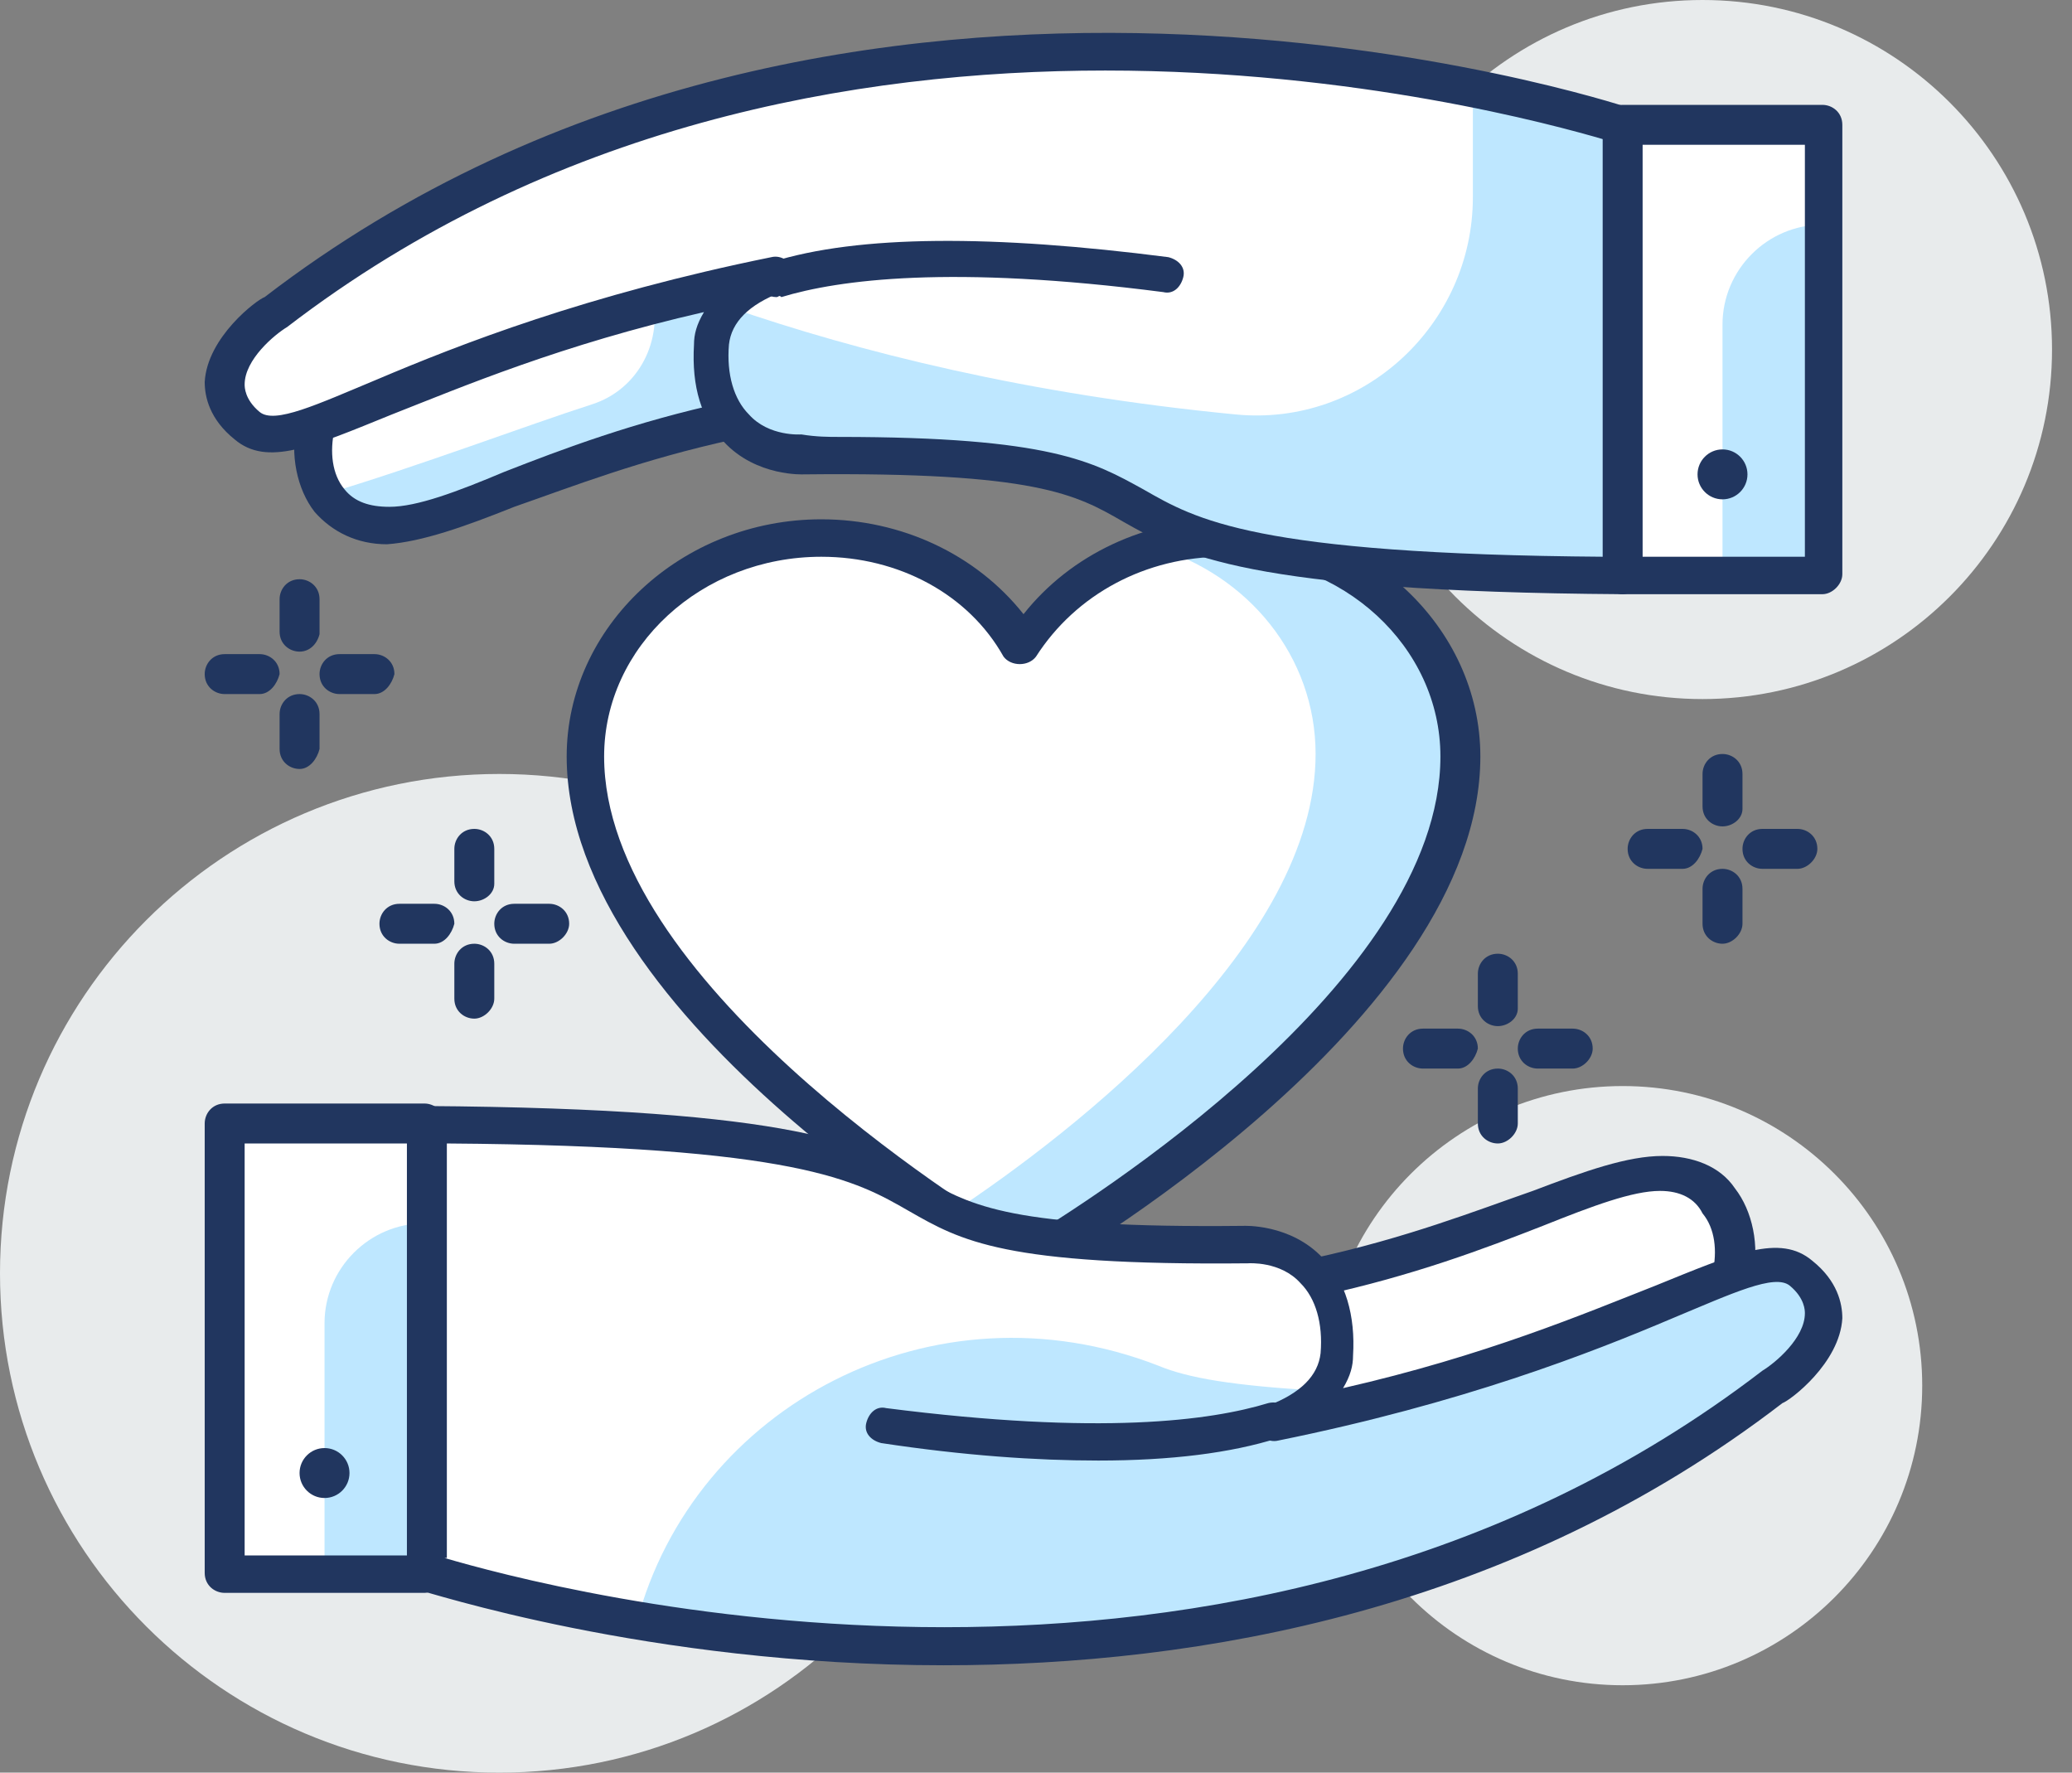
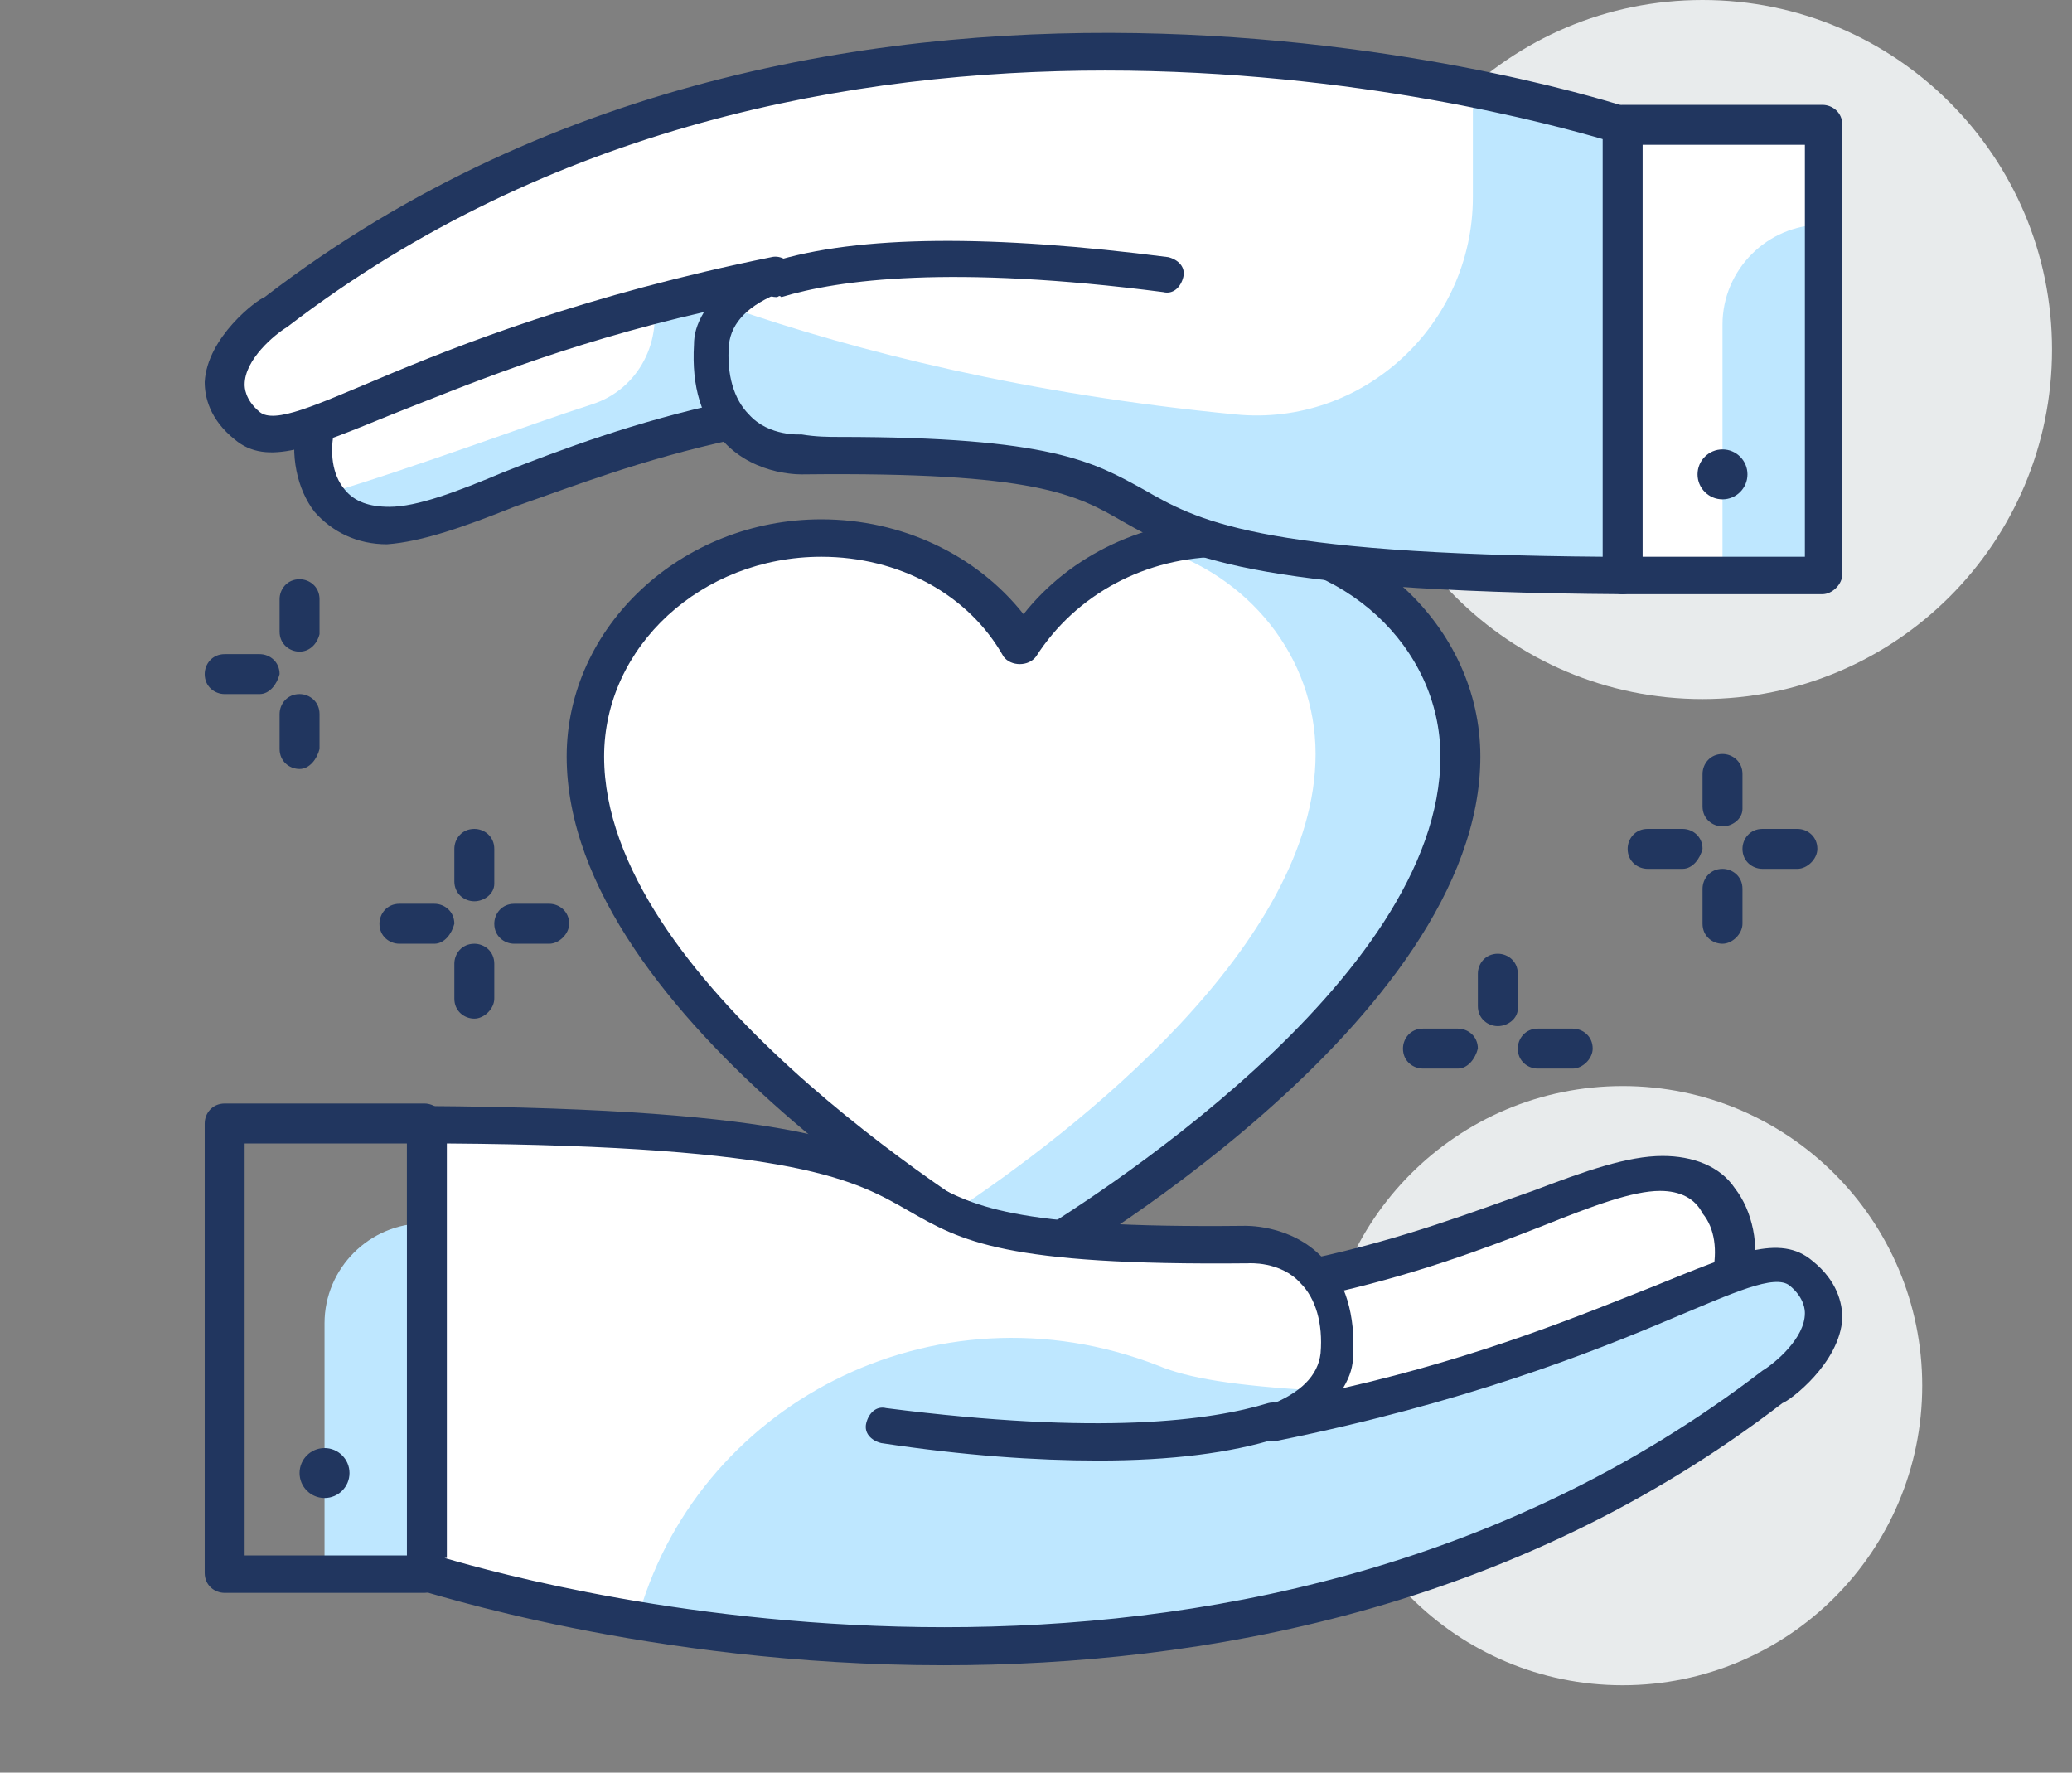
<svg xmlns="http://www.w3.org/2000/svg" width="83" height="71" viewBox="0 0 83 71" fill="none">
  <rect x="0" y="0" width="83" height="71" fill="#808080" stroke="none" />
  <g clip-path="url(#clip0_1_1256)">
    <path d="M68.2 28C75.932 28 82.2 21.732 82.2 14C82.2 6.268 75.932 0 68.2 0C60.468 0 54.2 6.268 54.2 14C54.2 21.732 60.468 28 68.2 28Z" fill="#E8EBEC" />
    <path d="M65 67.5C71.627 67.5 77 62.127 77 55.5C77 48.873 71.627 43.5 65 43.5C58.373 43.5 53 48.873 53 55.5C53 62.127 58.373 67.5 65 67.5Z" fill="#E8EBEC" />
-     <path d="M20 71C31.046 71 40 62.046 40 51C40 39.954 31.046 31 20 31C8.954 31 0 39.954 0 51C0 62.046 8.954 71 20 71Z" fill="#E8EBEC" />
    <path d="M58.5 30.3C58.5 25.5 54.3 21.6 49.1 21.6C45.6 21.6 42.6 23.3 41 25.9C39.4 23.3 36.4 21.6 32.9 21.6C27.7 21.6 23.5 25.5 23.5 30.3C23.5 40.6 41 50.5 41 50.5C41 50.5 58.5 40.6 58.5 30.3Z" fill="white" />
    <path d="M49.1 21.5C48.1 21.5 47.1 21.7 46.2 21.9C50 23 52.7 26.3 52.7 30.2C52.7 37.8 43.1 45.3 38.1 48.6C39.8 49.8 41 50.4 41 50.4C41 50.4 58.5 40.5 58.5 30.1C58.5 25.4 54.3 21.5 49.1 21.5Z" fill="#BEE7FF" />
    <path d="M41 51.3C40.9 51.3 40.7 51.3 40.6 51.2C39.9 50.8 22.7 40.9 22.7 30.3C22.7 25.1 27.3 20.8 32.9 20.8C36.1 20.8 39.1 22.2 41 24.6C42.9 22.2 45.9 20.8 49.1 20.8C54.7 20.8 59.3 25.1 59.3 30.3C59.3 40.9 42.2 50.8 41.4 51.2C41.3 51.2 41.1 51.3 41 51.3ZM32.9 22.3C28.1 22.3 24.2 25.9 24.2 30.3C24.2 39.2 38.5 48.2 41 49.7C43.5 48.2 57.7 39.3 57.7 30.3C57.7 25.9 53.8 22.3 49 22.3C45.9 22.3 43.1 23.8 41.5 26.3C41.2 26.7 40.5 26.7 40.2 26.3C38.8 23.8 36 22.3 32.9 22.3Z" fill="#21365F" />
    <path d="M69.4 51C69.1 52.6 68 54 66.5 54.6L54 59.4C51.5 60.4 48.7 59 47.9 56.4C47.4 54.5 48.4 52.5 50.3 51.9L52.8 51.1C59.8 49.6 63.9 47 66.5 47C68.9 47 69.9 49 69.4 51Z" fill="white" />
    <path d="M52.3 60.5C51.5 60.5 50.7 60.3 49.9 59.9C48.6 59.2 47.6 58 47.2 56.6C46.6 54.3 47.8 51.9 50.1 51.2L52.6 50.4C56.3 49.6 59.1 48.5 61.4 47.7C63.5 46.9 65.2 46.3 66.6 46.3C67.8 46.3 68.9 46.7 69.5 47.6C70.2 48.5 70.5 49.9 70.2 51.2C69.9 53.1 68.6 54.7 66.8 55.4L54.3 60.2C53.6 60.4 52.9 60.5 52.3 60.5ZM66.5 47.7C65.4 47.7 63.8 48.3 61.8 49.1C59.5 50 56.6 51.1 52.9 51.9L50.5 52.7C49 53.2 48.1 54.7 48.6 56.3C48.9 57.4 49.6 58.2 50.6 58.7C51.6 59.2 52.7 59.2 53.7 58.9L66.2 54.1C67.5 53.6 68.4 52.4 68.6 51.1C68.6 51.1 68.6 51.1 68.6 51C68.8 50.1 68.7 49.2 68.2 48.6C67.9 48 67.3 47.7 66.5 47.7Z" fill="#21365F" />
    <path d="M72.1 51C70.2 49.4 64.8 54.3 50.9 56.9C52.7 56.2 53.4 55.2 53.5 54.2C53.8 49.6 49.8 49.8 49.8 49.8C29.3 50 44.9 45.1 17 45V63C17 63 47.7 73.4 71 55.5C71 55.5 74.6 53.1 72.1 51Z" fill="white" />
    <path d="M50.9 56.9C52.7 56.6 54.4 56.2 55.9 55.8C54.7 55.8 53.7 55.8 52.8 55.7C52.4 56.1 51.8 56.6 50.9 56.9Z" fill="#BEE7FF" />
    <path d="M72.1 51C70.4 49.6 66.2 53.1 55.9 55.8C54.4 56.2 52.7 56.6 50.9 56.9C51.8 56.6 52.4 56.2 52.8 55.7C49.4 55.5 47.6 55.2 46.4 54.7C37.4 51.2 27.8 56.3 25.5 65C34.1 66.4 47.9 67.2 61.1 61.4C64.5 59.9 67.8 58 71 55.6C71 55.5 74.6 53.1 72.1 51Z" fill="#BEE7FF" />
    <path d="M37.8 66.7C25.9 66.7 17 63.7 16.8 63.7C16.5 63.6 16.3 63.3 16.3 63V45C16.3 44.8 16.4 44.6 16.5 44.5C16.6 44.4 16.8 44.3 17 44.3C32.1 44.4 34.7 45.9 37 47.2C38.9 48.3 40.5 49.2 49.8 49.1C49.8 49.1 51.7 49 53 50.4C53.9 51.3 54.3 52.7 54.2 54.3C54.2 54.7 54.1 55.1 53.8 55.6C59.5 54.3 63.5 52.6 66.3 51.5C69.5 50.2 71.3 49.4 72.6 50.5C73.6 51.3 73.8 52.2 73.8 52.8C73.7 54.6 71.7 56.1 71.4 56.2C60.6 64.5 48.1 66.7 37.8 66.7ZM17.8 62.4C21.9 63.6 49.5 71.1 70.6 54.9C71.1 54.6 72.3 53.6 72.3 52.6C72.3 52.5 72.3 52 71.7 51.5C71.1 51 69.4 51.8 67 52.8C63.7 54.2 58.6 56.2 51.2 57.7C50.8 57.8 50.4 57.5 50.3 57.2C50.2 56.8 50.4 56.4 50.8 56.3C52.1 55.8 52.8 55.1 52.9 54.2C53 53 52.7 52 52.1 51.4C51.3 50.5 50 50.6 50 50.6C40.2 50.7 38.5 49.7 36.4 48.5C34.3 47.3 32 45.9 17.9 45.8V62.4H17.8Z" fill="#21365F" />
    <path d="M44 58.5C41.5 58.5 38.6 58.3 35.3 57.8C34.9 57.7 34.6 57.4 34.7 57C34.8 56.6 35.1 56.3 35.5 56.4C44.1 57.5 48.5 56.9 50.8 56.2C51.2 56.1 51.6 56.3 51.7 56.7C51.8 57.1 51.6 57.5 51.2 57.6C49.3 58.2 46.9 58.5 44 58.5Z" fill="#21365F" />
-     <path d="M17 45H9V63H17V45Z" fill="white" />
    <path d="M17 63H13V53C13 50.8 14.8 49 17 49V63Z" fill="#BEE7FF" />
    <path d="M17 63.8H9C8.6 63.8 8.2 63.5 8.2 63V45C8.2 44.6 8.5 44.2 9 44.2H17C17.4 44.2 17.8 44.5 17.8 45V63C17.8 63.4 17.4 63.8 17 63.8ZM9.8 62.3H16.3V45.8H9.8V62.3Z" fill="#21365F" />
    <path d="M13 60C13.552 60 14 59.552 14 59C14 58.448 13.552 58 13 58C12.448 58 12 58.448 12 59C12 59.552 12.448 60 13 60Z" fill="#21365F" />
    <path d="M12.6 17C12.9 15.4 14 14 15.5 13.4L28 8.6C30.5 7.6 33.3 9 34.1 11.6C34.6 13.5 33.6 15.5 31.7 16.1L29.2 16.9C22.2 18.4 18.1 21 15.5 21C13.1 21 12.2 19 12.6 17Z" fill="white" />
    <path d="M34.1 11.6C33.4 9 30.6 7.6 28 8.6L25 9.8C25.5 10.3 25.9 10.9 26.1 11.7C26.6 13.6 25.6 15.6 23.7 16.2C21.2 17 16.7 18.7 13 19.8C13.5 20.6 14.3 21.1 15.5 21.1C18.1 21.1 22.2 18.5 29.2 17L31.7 16.2C33.6 15.5 34.7 13.5 34.1 11.6Z" fill="#BEE7FF" />
    <path d="M15.5 21.8C14.3 21.8 13.3 21.3 12.6 20.5C11.9 19.6 11.6 18.2 11.9 16.9C12.2 15 13.5 13.4 15.3 12.7L27.8 7.9C29.2 7.4 30.8 7.4 32.1 8.1C33.4 8.8 34.4 10 34.8 11.4C35.4 13.7 34.2 16.1 31.9 16.8L29.4 17.6C25.7 18.4 22.9 19.5 20.6 20.3C18.6 21.1 16.9 21.7 15.5 21.8ZM29.7 9C29.2 9 28.8 9.1 28.3 9.3L15.8 14.1C14.5 14.6 13.6 15.8 13.4 17.1C13.4 17.1 13.4 17.1 13.4 17.2C13.2 18.1 13.3 19 13.8 19.6C14.2 20.1 14.8 20.3 15.6 20.3C16.7 20.3 18.3 19.7 20.2 18.9C22.5 18 25.4 16.9 29.1 16.1L31.5 15.3C33 14.8 33.9 13.3 33.4 11.7C33.1 10.6 32.4 9.8 31.4 9.3C30.9 9.1 30.3 9 29.7 9Z" fill="#21365F" />
    <path d="M9.9 17C11.8 18.6 17.2 13.7 31.1 11.1C29.3 11.8 28.6 12.8 28.5 13.8C28.2 18.4 32.2 18.2 32.2 18.2C52.7 18 37.1 22.9 65 23V5C65 5 34.3 -5.4 11 12.5C11 12.5 7.4 14.9 9.9 17Z" fill="white" />
    <path d="M59 3.5V7.9C59 13 54.6 17.1 49.5 16.6C41.2 15.8 34.4 14.1 29.2 12.3C28.8 12.8 28.5 13.3 28.5 13.9C28.2 18.5 32.2 18.3 32.2 18.3C52.7 18 37.1 22.9 65 23V5C65 5 62.7 4.3 59 3.5Z" fill="#BEE7FF" />
    <path d="M65 23.8C49.9 23.7 47.3 22.2 45 20.9C43.1 19.8 41.5 18.9 32.2 19C32.2 19 30.3 19.1 29 17.7C28.1 16.8 27.7 15.5 27.8 13.8C27.8 13.4 27.9 13 28.2 12.5C22.5 13.8 18.5 15.5 15.7 16.6C12.5 17.9 10.7 18.7 9.4 17.6C8.4 16.8 8.2 15.9 8.2 15.3C8.3 13.5 10.3 12 10.6 11.9C33.9 -6 64.9 4.2 65.2 4.3C65.5 4.4 65.7 4.7 65.7 5V23C65.7 23.2 65.6 23.4 65.5 23.5C65.4 23.7 65.2 23.8 65 23.8ZM33.6 17.5C42.1 17.5 43.8 18.5 45.8 19.6C47.9 20.8 50.2 22.2 64.3 22.3V5.6C60.2 4.4 32.6 -3.1 11.5 13.1C11 13.4 9.8 14.4 9.8 15.4C9.8 15.5 9.8 16 10.4 16.5C11 17 12.7 16.2 15.1 15.2C18.4 13.8 23.5 11.8 30.9 10.3C31.3 10.2 31.7 10.5 31.8 10.8C31.9 11.2 31.7 11.6 31.3 11.7C30 12.2 29.3 12.9 29.2 13.8C29.1 15 29.4 16 30 16.6C30.8 17.5 32.1 17.4 32.1 17.4C32.7 17.5 33.2 17.5 33.6 17.5Z" fill="#21365F" />
    <path d="M31.1 11.9C30.8 11.9 30.5 11.7 30.4 11.4C30.3 11 30.5 10.6 30.9 10.5C34.4 9.4 39.8 9.4 46.8 10.3C47.2 10.4 47.5 10.7 47.4 11.1C47.3 11.5 47 11.8 46.6 11.7C38.1 10.6 33.6 11.2 31.3 11.9C31.2 11.8 31.2 11.9 31.1 11.9Z" fill="#21365F" />
    <path d="M73 5H65V23H73V5Z" fill="white" />
    <path d="M73 23H69V13C69 10.8 70.8 9 73 9V23Z" fill="#BEE7FF" />
    <path d="M73 23.8H65C64.6 23.8 64.2 23.5 64.2 23V5C64.2 4.6 64.5 4.2 65 4.2H73C73.4 4.2 73.8 4.5 73.8 5V23C73.8 23.4 73.4 23.8 73 23.8ZM65.8 22.3H72.3V5.8H65.8V22.3Z" fill="#21365F" />
    <path d="M69 20C69.552 20 70 19.552 70 19C70 18.448 69.552 18 69 18C68.448 18 68 18.448 68 19C68 19.552 68.448 20 69 20Z" fill="#21365F" />
    <path d="M58.4 42.8H57C56.6 42.8 56.2 42.5 56.2 42C56.2 41.6 56.5 41.2 57 41.2H58.4C58.8 41.2 59.2 41.5 59.2 42C59.1 42.4 58.8 42.8 58.4 42.8Z" fill="#21365F" />
    <path d="M63 42.8H61.6C61.2 42.8 60.8 42.5 60.8 42C60.8 41.6 61.1 41.2 61.6 41.2H63C63.4 41.2 63.8 41.5 63.8 42C63.8 42.4 63.4 42.8 63 42.8Z" fill="#21365F" />
-     <path d="M60 45.8C59.6 45.8 59.2 45.5 59.2 45V43.6C59.2 43.2 59.5 42.8 60 42.8C60.4 42.8 60.8 43.1 60.8 43.6V45C60.8 45.4 60.4 45.8 60 45.8Z" fill="#21365F" />
    <path d="M60 41.1C59.6 41.1 59.2 40.8 59.2 40.3V39C59.2 38.6 59.5 38.2 60 38.2C60.4 38.2 60.8 38.5 60.8 39V40.4C60.8 40.8 60.4 41.1 60 41.1Z" fill="#21365F" />
    <path d="M67.4 34.8H66C65.6 34.8 65.2 34.5 65.2 34C65.2 33.6 65.5 33.2 66 33.2H67.4C67.8 33.2 68.2 33.5 68.2 34C68.1 34.4 67.8 34.8 67.4 34.8Z" fill="#21365F" />
    <path d="M72 34.8H70.6C70.2 34.8 69.8 34.5 69.8 34C69.8 33.6 70.1 33.2 70.6 33.2H72C72.4 33.2 72.8 33.5 72.8 34C72.8 34.4 72.4 34.8 72 34.8Z" fill="#21365F" />
    <path d="M69 37.8C68.6 37.8 68.2 37.5 68.2 37V35.6C68.2 35.2 68.5 34.8 69 34.8C69.4 34.8 69.8 35.1 69.8 35.6V37C69.8 37.4 69.4 37.8 69 37.8Z" fill="#21365F" />
    <path d="M69 33.1C68.6 33.1 68.2 32.8 68.2 32.3V31C68.2 30.6 68.5 30.2 69 30.2C69.4 30.2 69.8 30.5 69.8 31V32.4C69.8 32.8 69.4 33.1 69 33.1Z" fill="#21365F" />
    <path d="M17.4 37.8H16C15.6 37.8 15.2 37.5 15.2 37C15.2 36.6 15.5 36.2 16 36.2H17.4C17.8 36.2 18.2 36.5 18.2 37C18.1 37.4 17.8 37.8 17.4 37.8Z" fill="#21365F" />
    <path d="M22 37.8H20.6C20.2 37.8 19.8 37.5 19.8 37C19.8 36.6 20.1 36.2 20.6 36.2H22C22.4 36.2 22.8 36.5 22.8 37C22.8 37.4 22.4 37.8 22 37.8Z" fill="#21365F" />
    <path d="M19 40.8C18.6 40.8 18.2 40.5 18.2 40V38.6C18.2 38.2 18.5 37.8 19 37.8C19.4 37.8 19.8 38.1 19.8 38.6V40C19.8 40.4 19.4 40.8 19 40.8Z" fill="#21365F" />
    <path d="M19 36.1C18.6 36.1 18.2 35.8 18.2 35.3V34C18.2 33.6 18.5 33.2 19 33.2C19.4 33.2 19.8 33.5 19.8 34V35.4C19.8 35.8 19.4 36.1 19 36.1Z" fill="#21365F" />
    <path d="M10.4 27.8H9C8.6 27.8 8.2 27.5 8.2 27C8.2 26.6 8.5 26.2 9 26.2H10.4C10.8 26.2 11.2 26.5 11.2 27C11.1 27.4 10.8 27.8 10.4 27.8Z" fill="#21365F" />
-     <path d="M15 27.8H13.6C13.2 27.8 12.8 27.5 12.8 27C12.8 26.6 13.1 26.2 13.6 26.2H15C15.4 26.2 15.8 26.5 15.8 27C15.7 27.4 15.4 27.8 15 27.8Z" fill="#21365F" />
    <path d="M12 30.8C11.6 30.8 11.2 30.5 11.2 30V28.6C11.2 28.2 11.5 27.8 12 27.8C12.4 27.8 12.8 28.1 12.8 28.6V30C12.7 30.4 12.4 30.8 12 30.8Z" fill="#21365F" />
    <path d="M12 26.1C11.6 26.1 11.2 25.8 11.2 25.3V24C11.2 23.6 11.5 23.2 12 23.2C12.4 23.2 12.8 23.5 12.8 24V25.4C12.7 25.8 12.4 26.1 12 26.1Z" fill="#21365F" />
  </g>
  <defs>
    <clipPath id="clip0_1_1256">
      <rect width="82.2" height="71" fill="white" />
    </clipPath>
  </defs>
</svg>